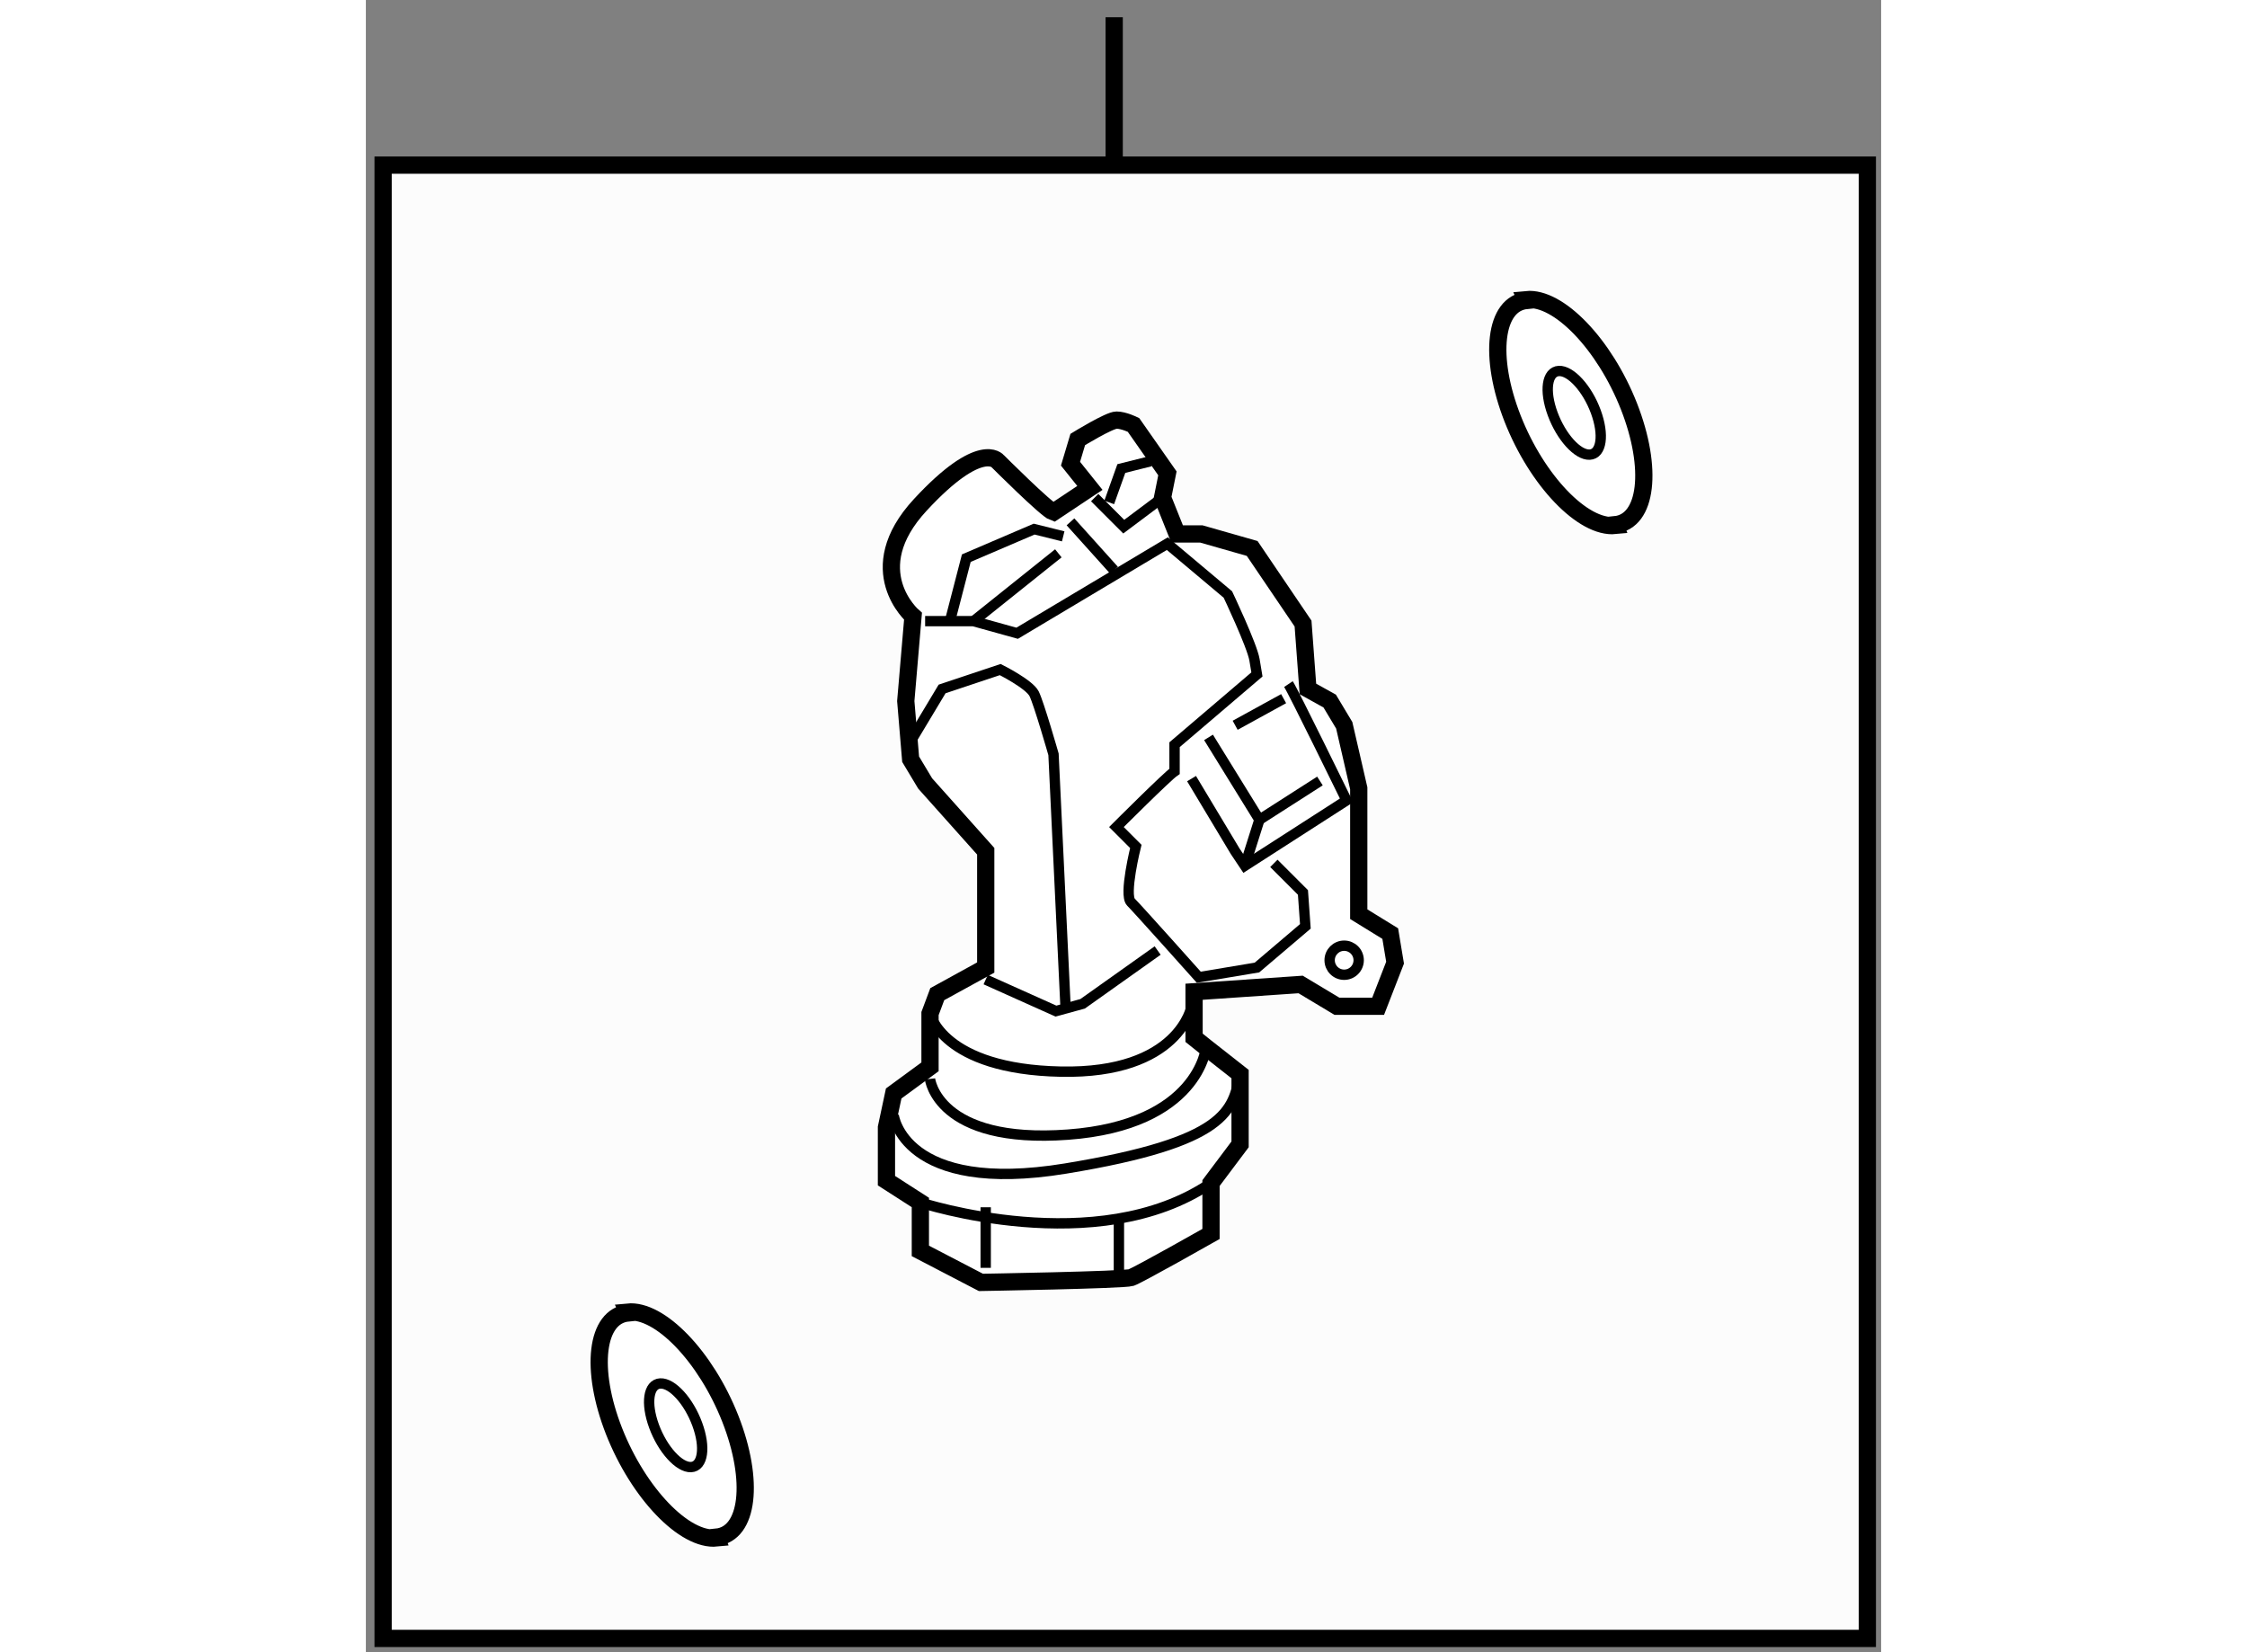
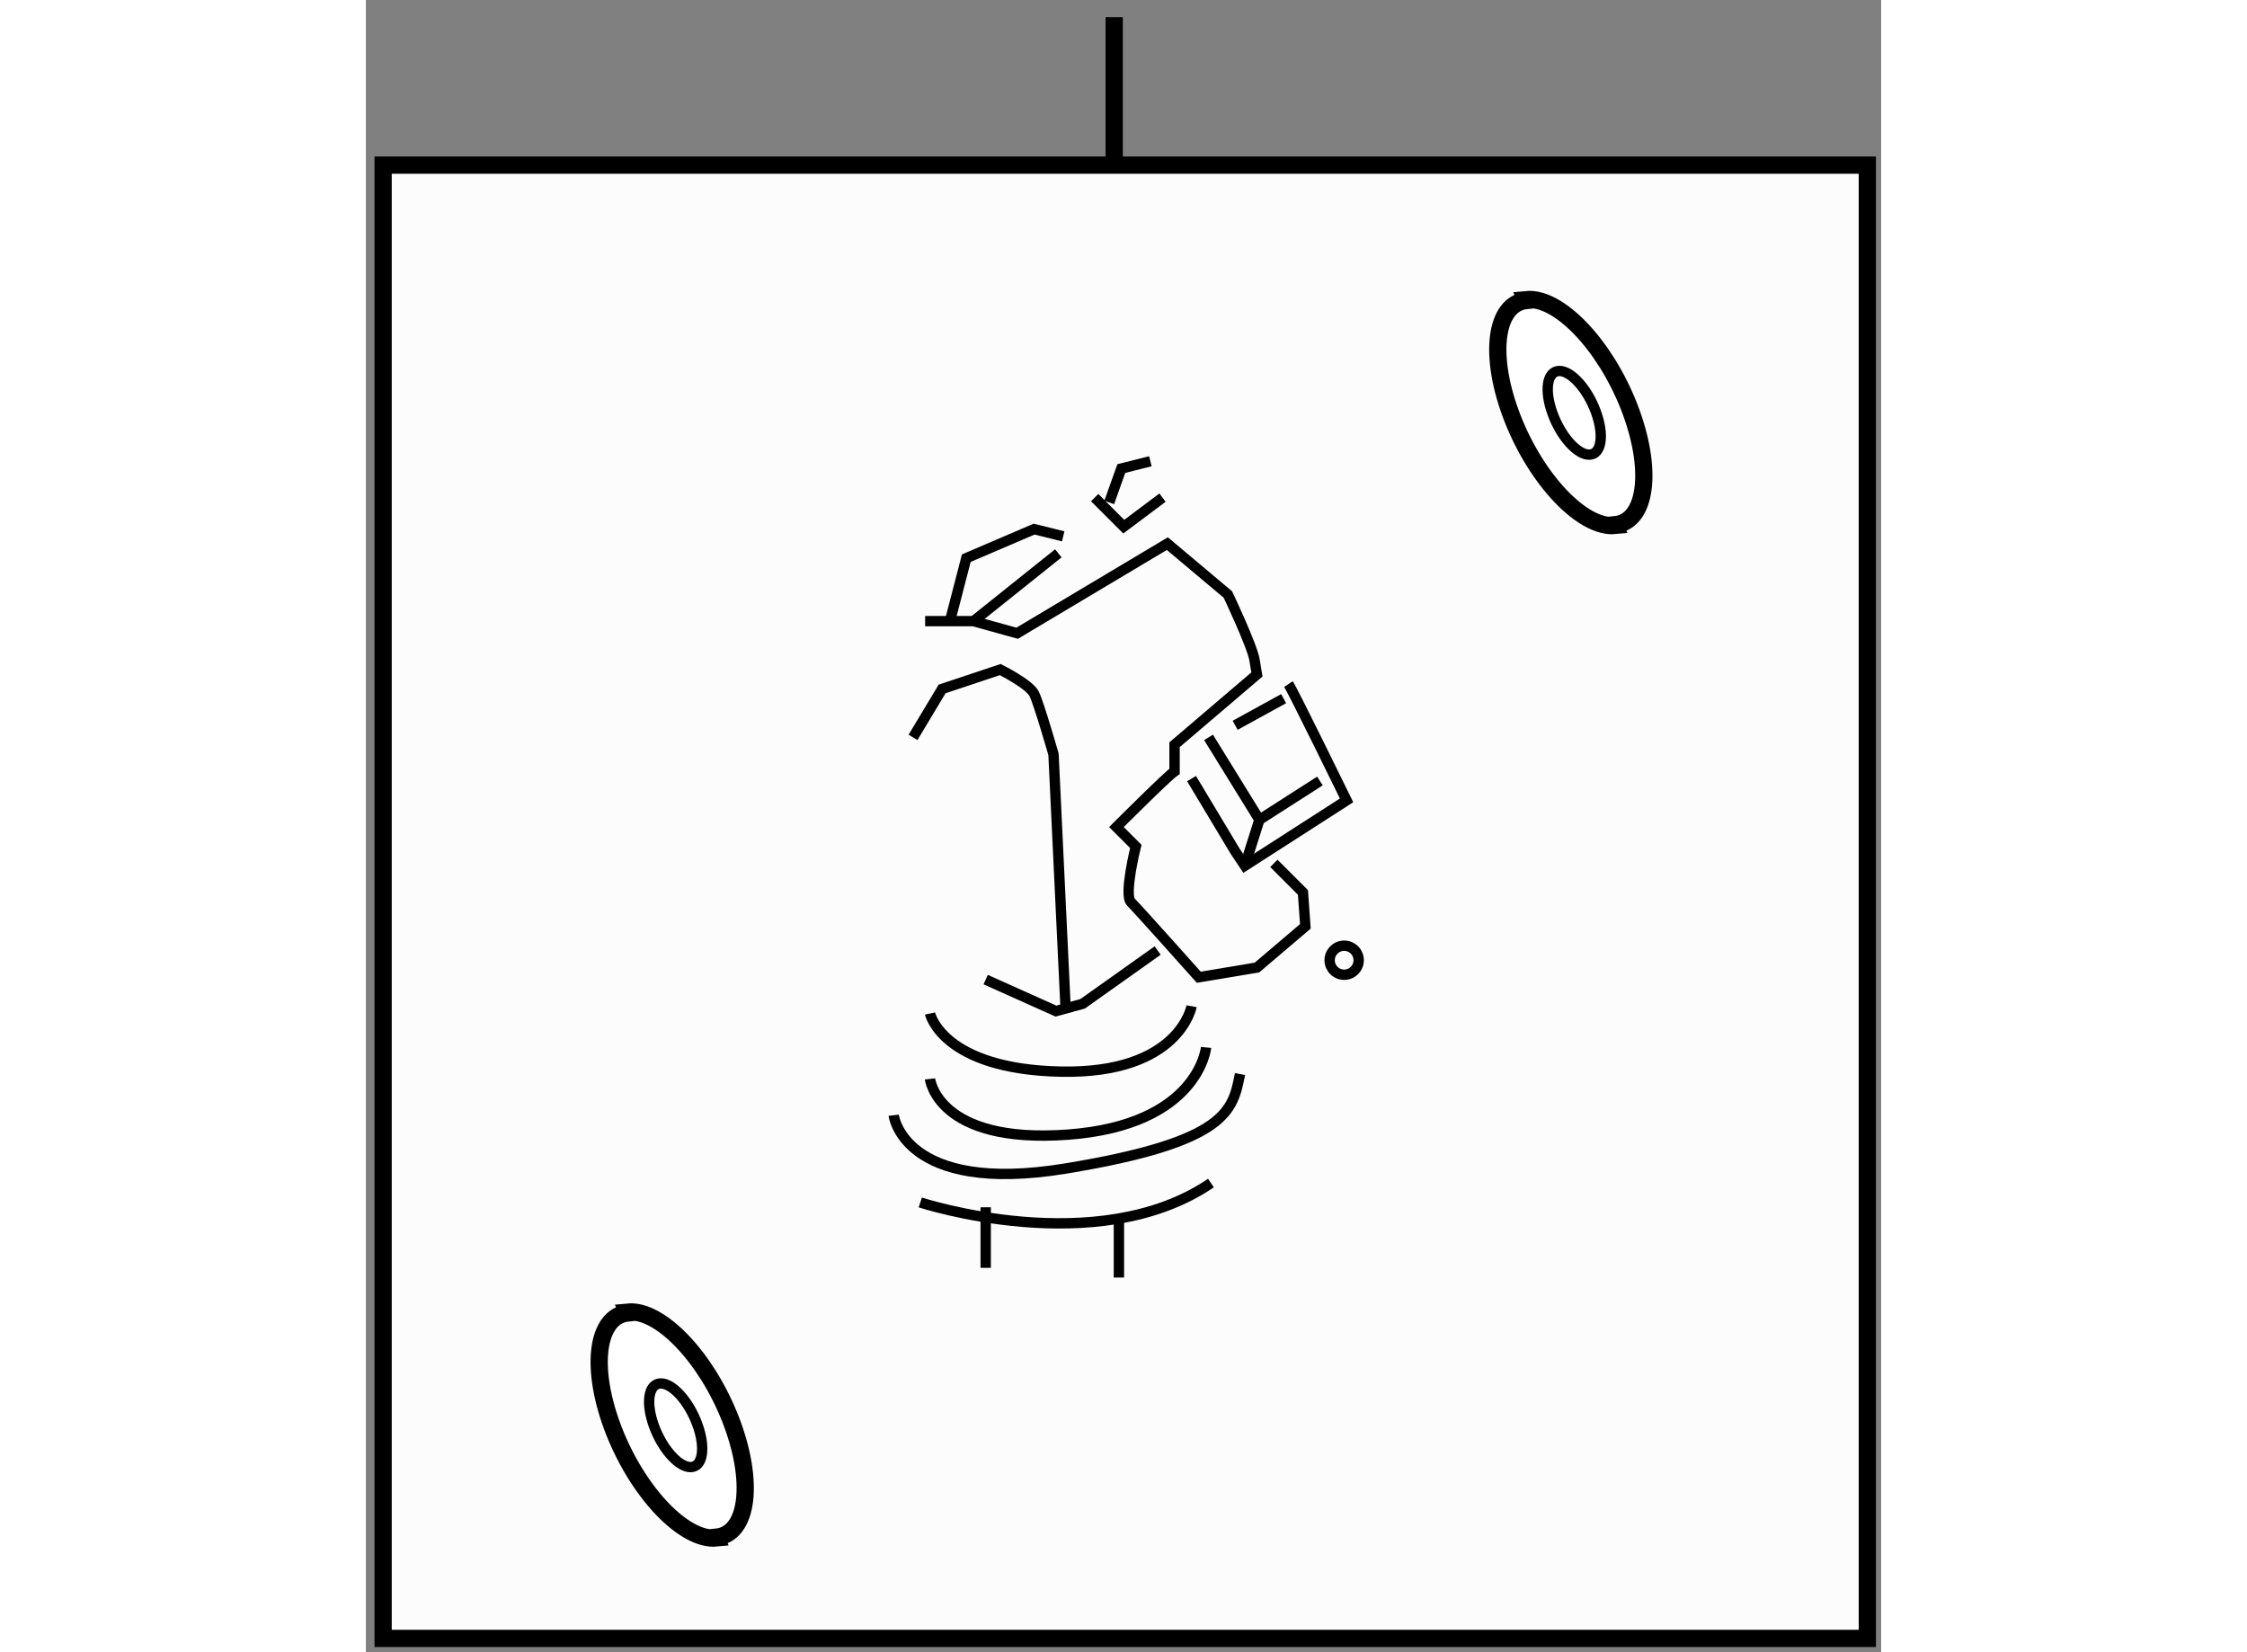
<svg xmlns="http://www.w3.org/2000/svg" version="1.1" x="0px" y="0px" width="244.8px" height="180px" viewBox="67.613 35.494 43.928 47.898" enable-background="new 0 0 244.8 180" xml:space="preserve">
  <rect x="67.613" y="35.494" width="43.928" height="47.898" fill="#808080" stroke="none" />
  <g>
    <rect x="68.113" y="40.281" fill="#FCFCFC" stroke="#000000" stroke-width="0.5" width="43.028" height="42.711" />
    <line fill="none" stroke="#000000" stroke-width="0.5" x1="89.307" y1="40.417" x2="89.307" y2="35.994" />
  </g>
  <g>
-     <path fill="#FFFFFF" stroke="#000000" stroke-width="0.5" d="M87.548,50.341c-0.21-0.07-1.615-1.475-1.615-1.475     s-0.492-0.632-2.247,1.264s-0.211,3.23-0.211,3.23l-0.21,2.458l0.141,1.686l0.421,0.702l1.756,1.966v3.371l-1.405,0.772     l-0.21,0.562v1.545l-1.053,0.772l-0.21,0.983v1.545l0.983,0.632v1.404l1.755,0.913c0,0,4.143-0.07,4.354-0.14     c0.21-0.07,2.317-1.264,2.317-1.264v-1.475l0.843-1.123v-2.037l-0.983-0.772l-0.351-0.281v-1.334l3.089-0.211l1.053,0.632h1.194     l0.491-1.264l-0.14-0.843l-0.913-0.562v-3.651l-0.421-1.826l-0.421-0.702l-0.632-0.351l-0.141-1.896l-1.475-2.177l-1.475-0.421     h-0.702l-0.421-1.053l0.141-0.703l-0.983-1.404c0,0-0.281-0.14-0.492-0.14s-1.124,0.562-1.124,0.562l-0.21,0.702l0.562,0.702     L87.548,50.341z" />
    <path fill="none" stroke="#000000" stroke-width="0.3" d="M83.826,53.501h1.404l1.264,0.351l4.354-2.598l1.755,1.475     c0,0,0.702,1.475,0.772,1.896c0.07,0.421,0.07,0.421,0.07,0.421l-2.388,2.037v0.772c-0.21,0.14-1.685,1.615-1.685,1.615     l0.562,0.562c0,0-0.352,1.405-0.141,1.615c0.21,0.21,1.966,2.177,1.966,2.177l1.686-0.281l1.404-1.194l-0.07-0.983l-0.843-0.843" />
    <polyline fill="none" stroke="#000000" stroke-width="0.3" points="84.528,53.571 85.02,51.675 86.986,50.833 87.829,51.043   " />
    <line fill="none" stroke="#000000" stroke-width="0.3" x1="85.23" y1="53.501" x2="87.688" y2="51.535" />
-     <line fill="none" stroke="#000000" stroke-width="0.3" x1="88.04" y1="50.622" x2="89.303" y2="52.026" />
    <polyline fill="none" stroke="#000000" stroke-width="0.3" points="88.742,49.92 89.584,50.762 90.708,49.92   " />
    <polyline fill="none" stroke="#000000" stroke-width="0.3" points="89.163,50.06 89.514,49.077 90.356,48.866   " />
    <path fill="none" stroke="#000000" stroke-width="0.3" d="M83.475,56.871l0.843-1.404l1.685-0.562c0,0,0.843,0.421,0.983,0.702     c0.14,0.281,0.562,1.755,0.562,1.755l0.351,7.373" />
    <polyline fill="none" stroke="#000000" stroke-width="0.3" points="85.582,63.893 87.618,64.806 88.391,64.595 90.567,63.05   " />
    <path fill="none" stroke="#000000" stroke-width="0.3" d="M94.359,55.326c0.141,0.211,1.685,3.371,1.685,3.371l-2.949,1.896     l-0.281-0.421l-1.264-2.106" />
    <polyline fill="none" stroke="#000000" stroke-width="0.3" points="92.042,56.871 93.517,59.259 95.272,58.135   " />
    <line fill="none" stroke="#000000" stroke-width="0.3" x1="92.814" y1="56.52" x2="94.219" y2="55.748" />
    <line fill="none" stroke="#000000" stroke-width="0.3" x1="93.517" y1="59.259" x2="93.095" y2="60.593" />
    <path fill="none" stroke="#000000" stroke-width="0.3" d="M83.967,64.876c0,0,0.351,1.615,3.792,1.685     c3.441,0.07,3.792-1.896,3.792-1.896" />
    <path fill="none" stroke="#000000" stroke-width="0.3" d="M83.967,66.772c0,0,0.21,1.896,4.002,1.615     c3.792-0.281,4.002-2.528,4.002-2.528" />
    <path fill="none" stroke="#000000" stroke-width="0.3" d="M82.914,67.825c0,0,0.281,2.317,4.985,1.545     c4.705-0.772,4.845-1.686,5.056-2.739" />
    <path fill="none" stroke="#000000" stroke-width="0.3" d="M83.686,70.353c0,0,5.126,1.685,8.426-0.562" />
    <line fill="none" stroke="#000000" stroke-width="0.3" x1="85.582" y1="70.493" x2="85.582" y2="72.249" />
    <line fill="none" stroke="#000000" stroke-width="0.3" x1="89.444" y1="70.915" x2="89.444" y2="72.53" />
    <circle fill="none" stroke="#000000" stroke-width="0.3" cx="95.974" cy="63.331" r="0.421" />
  </g>
  <g>
    <path fill="#FFFFFF" stroke="#000000" stroke-width="0.5" d="M77.774,80.058c0.931-0.094,1.113-1.629,0.405-3.434     c-0.708-1.8-2.041-3.185-2.974-3.093l0.011,0.024c-0.933,0.092-1.115,1.627-0.409,3.428c0.71,1.804,2.042,3.189,2.975,3.097     L77.774,80.058z" />
    <path fill="none" stroke="#000000" stroke-width="0.3" d="M77.041,78.025c-0.347,0.017-0.826-0.513-1.073-1.183     c-0.247-0.67-0.166-1.224,0.181-1.241c0.346-0.017,0.825,0.511,1.071,1.181C77.467,77.452,77.386,78.008,77.041,78.025z" />
  </g>
  <g>
    <path fill="#FFFFFF" stroke="#000000" stroke-width="0.5" d="M103.825,50.707c0.931-0.093,1.113-1.628,0.405-3.434     c-0.708-1.8-2.041-3.185-2.974-3.093l0.011,0.023c-0.933,0.092-1.115,1.627-0.409,3.428c0.71,1.804,2.042,3.189,2.975,3.097     L103.825,50.707z" />
    <path fill="none" stroke="#000000" stroke-width="0.3" d="M103.091,48.674c-0.347,0.017-0.826-0.513-1.073-1.184     c-0.247-0.669-0.166-1.224,0.181-1.241c0.345-0.017,0.825,0.511,1.071,1.181C103.517,48.102,103.437,48.658,103.091,48.674z" />
  </g>
</svg>